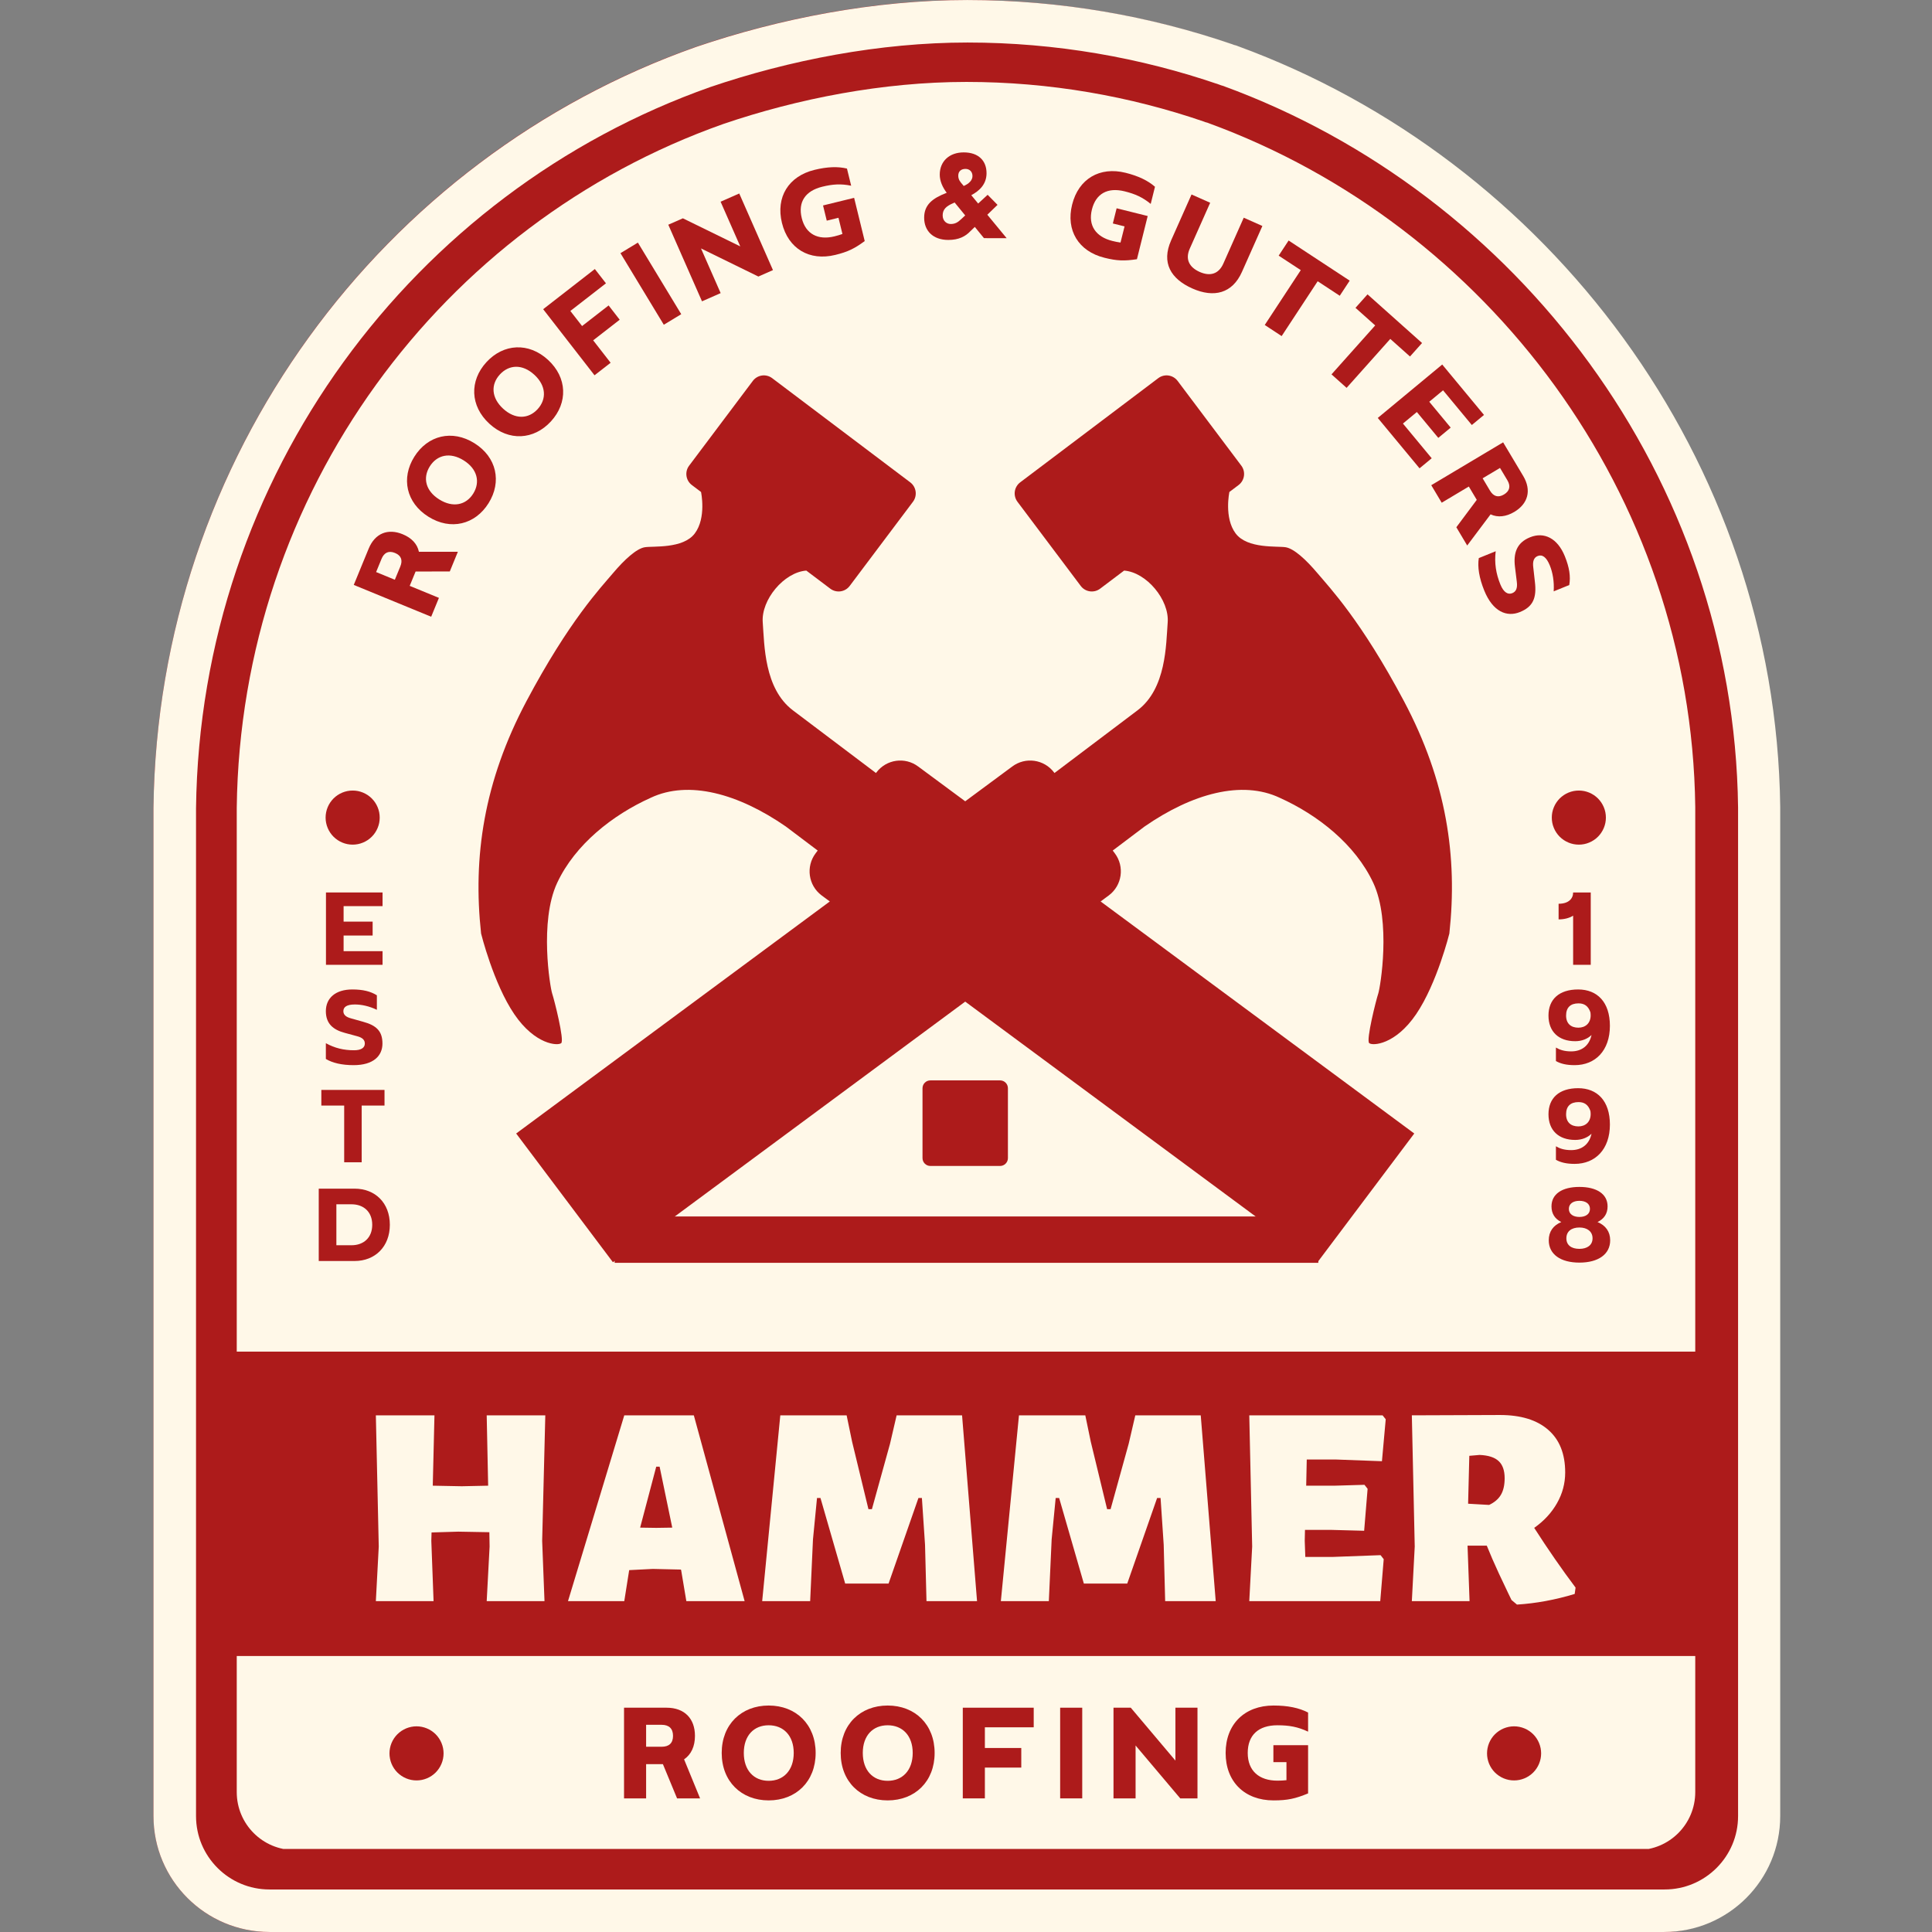
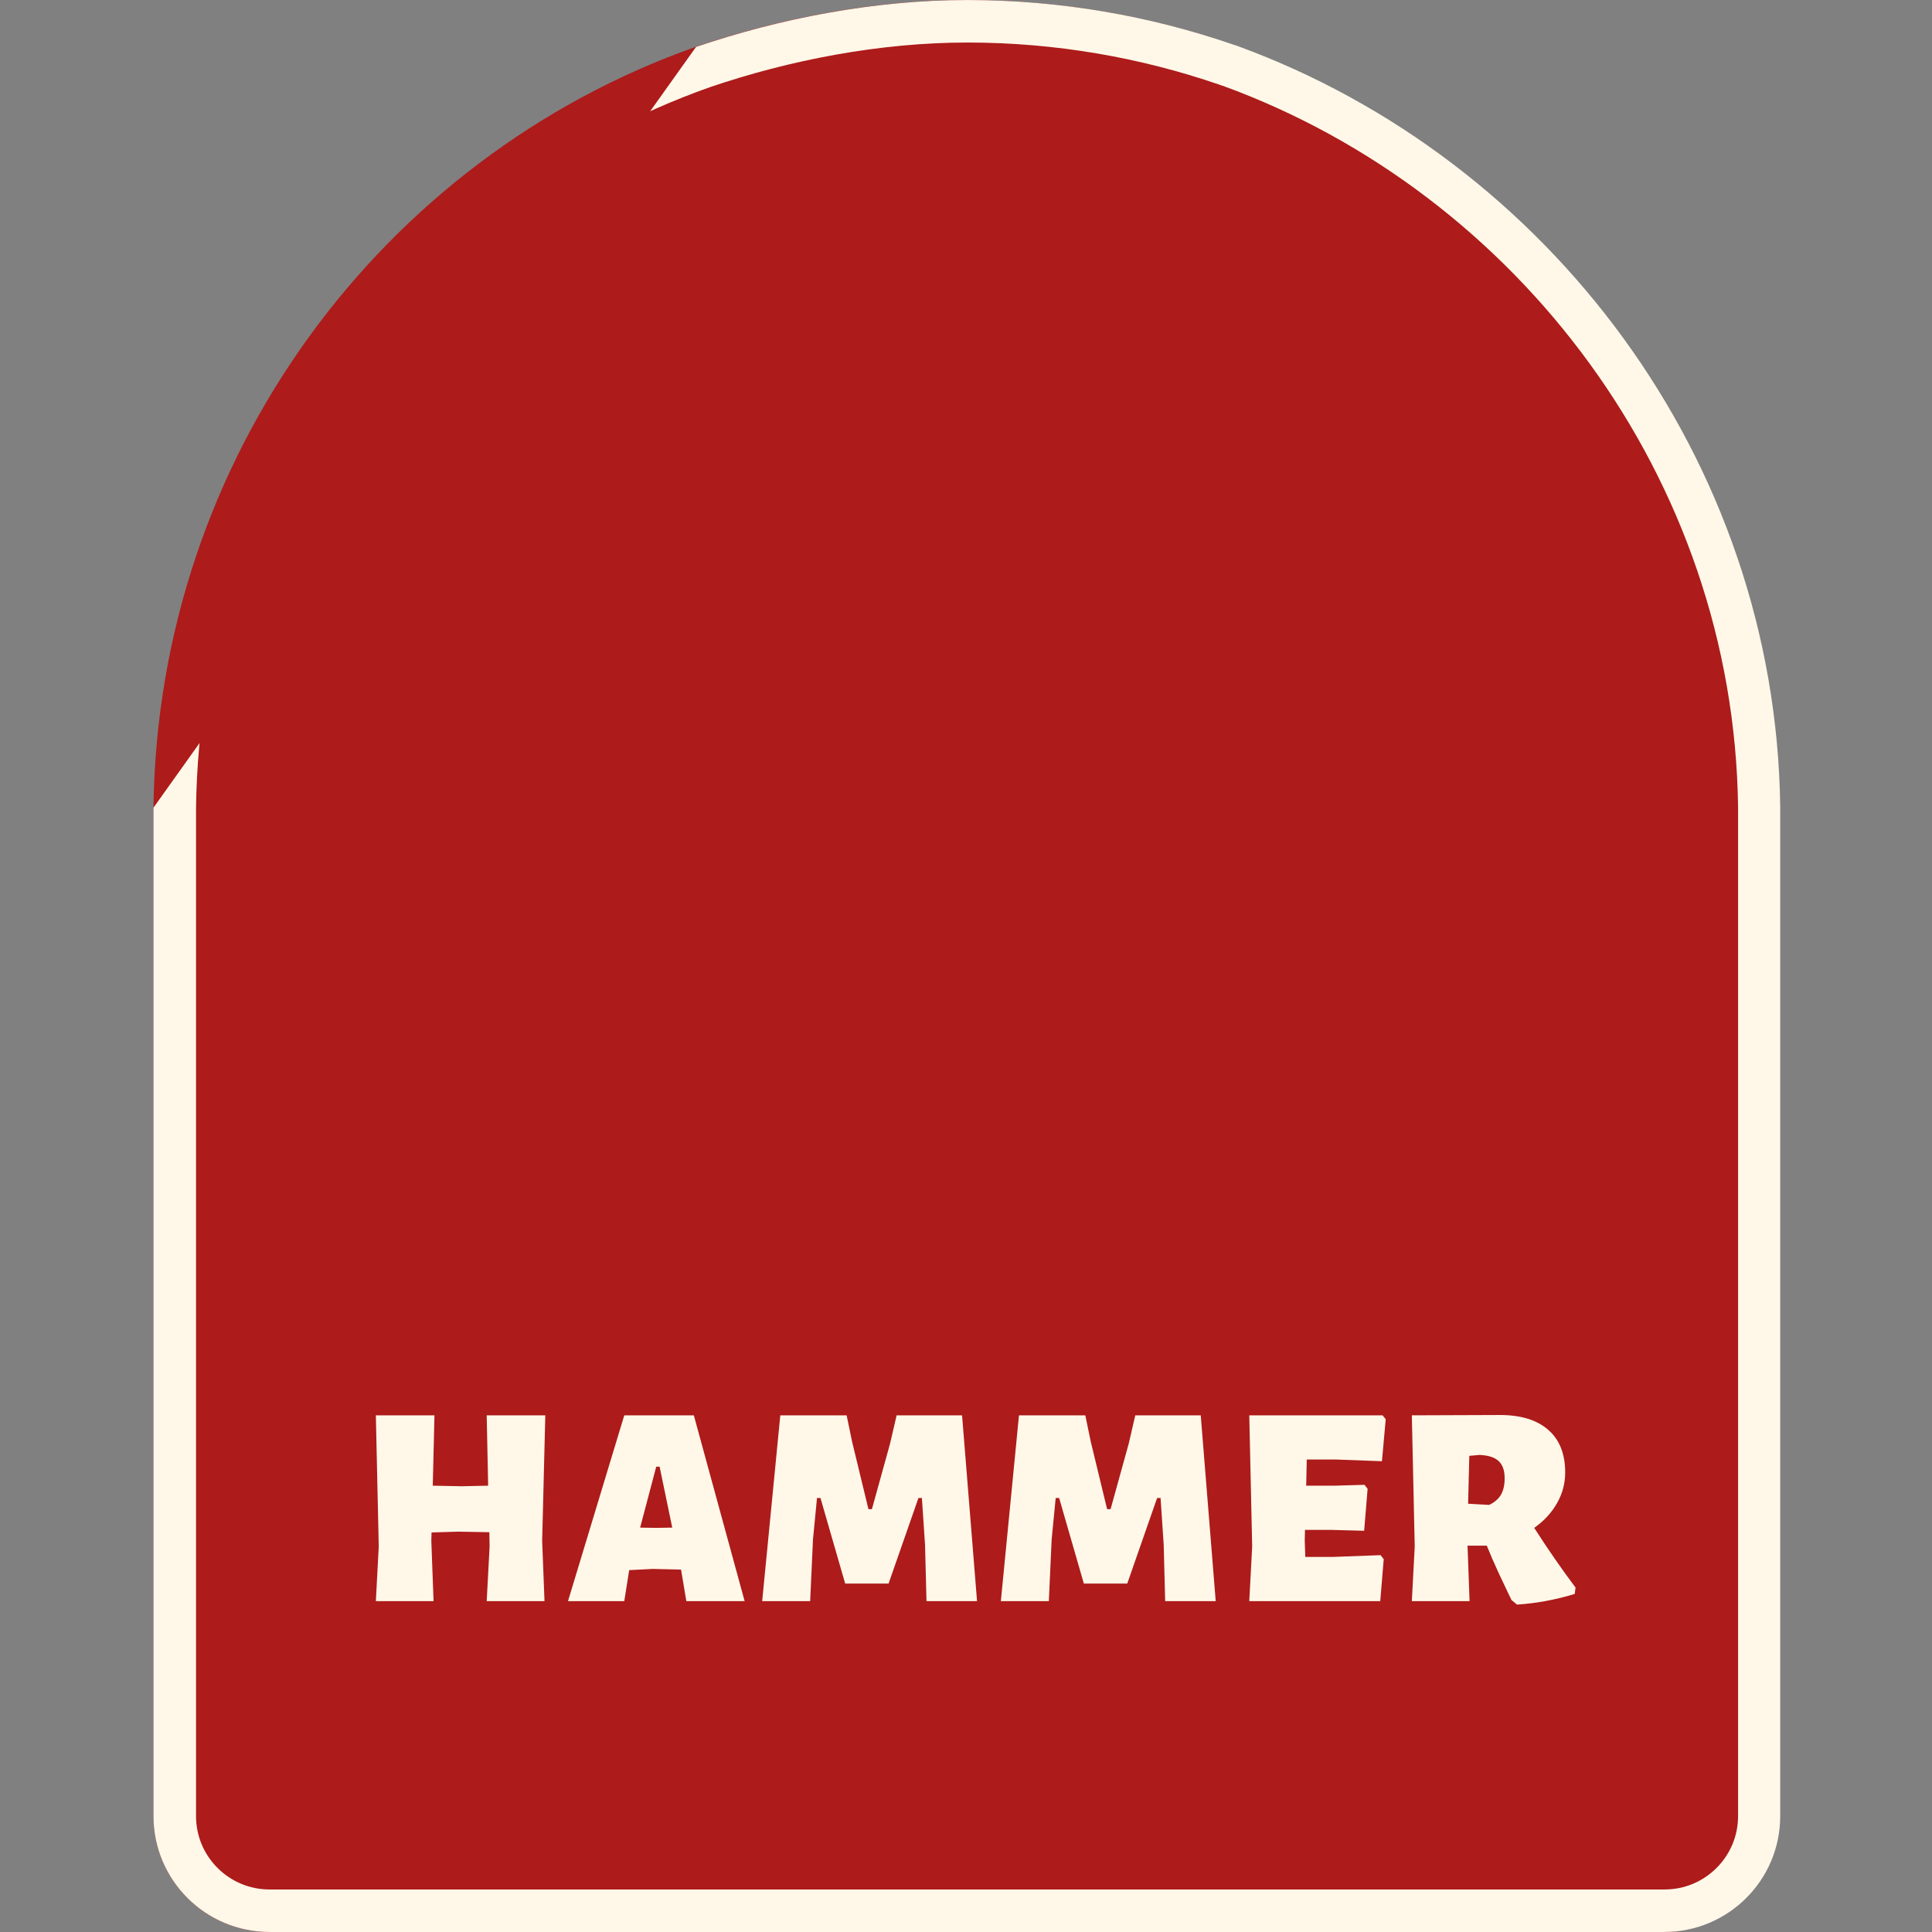
<svg xmlns="http://www.w3.org/2000/svg" width="500" zoomAndPan="magnify" viewBox="0 0 375 375" height="500" preserveAspectRatio="xMidYMid meet" version="1.0">
  <rect x="0" y="0" width="375" height="375" fill="#808080" stroke="none" />
  <defs>
    <g />
    <clipPath id="2c6ecb4e11">
      <path d="M 29.789 0 L 345.211 0 L 345.211 375 L 29.789 375 Z M 29.789 0 " clip-rule="nonzero" />
    </clipPath>
    <clipPath id="26580add68">
      <path d="M 134.988 9.109 C 151.105 3.609 169.543 0 187.586 0 C 205.629 0 222.992 3.094 238.992 8.594 C 239.332 8.766 239.672 8.766 240.012 8.938 C 300.102 30.934 344.359 89.02 345.211 156.605 L 345.211 352.5 C 345.211 364.926 335.137 375 322.711 375 L 52.289 375 C 39.863 375 29.789 364.926 29.789 352.5 L 29.789 156.766 C 30.641 88.676 74.219 30.59 134.988 9.109 " clip-rule="nonzero" />
    </clipPath>
    <clipPath id="694364a67e">
      <path d="M 29.789 0.004 L 345.539 0.004 L 345.539 375 L 29.789 375 Z M 29.789 0.004 " clip-rule="nonzero" />
    </clipPath>
    <clipPath id="257fcf6efd">
-       <path d="M 135.098 9.113 C 151.234 3.613 169.688 0.004 187.75 0.004 C 205.812 0.004 223.195 3.098 239.211 8.598 C 239.551 8.77 239.895 8.77 240.234 8.941 C 300.383 30.938 344.688 89.02 345.539 156.605 L 345.539 352.496 C 345.539 364.922 335.457 374.996 323.016 374.996 L 52.312 374.996 C 39.875 374.996 29.789 364.922 29.789 352.496 L 29.789 156.77 C 30.641 88.676 74.266 30.594 135.098 9.113 " clip-rule="nonzero" />
+       <path d="M 135.098 9.113 C 151.234 3.613 169.688 0.004 187.75 0.004 C 205.812 0.004 223.195 3.098 239.211 8.598 C 239.551 8.77 239.895 8.77 240.234 8.941 C 300.383 30.938 344.688 89.02 345.539 156.605 L 345.539 352.496 C 345.539 364.922 335.457 374.996 323.016 374.996 L 52.312 374.996 C 39.875 374.996 29.789 364.922 29.789 352.496 L 29.789 156.77 " clip-rule="nonzero" />
    </clipPath>
    <clipPath id="14caed5f54">
      <path d="M 45.953 15.902 L 329.047 15.902 L 329.047 359 L 45.953 359 Z M 45.953 15.902 " clip-rule="nonzero" />
    </clipPath>
    <clipPath id="1f213b393d">
      <path d="M 140.367 24.074 C 154.836 19.141 171.383 15.902 187.578 15.902 C 203.77 15.902 219.355 18.676 233.715 23.613 C 234.02 23.766 234.324 23.766 234.633 23.922 C 288.562 43.664 328.285 95.797 329.047 156.605 L 329.047 347.848 C 329.047 354.062 324.012 359.098 317.797 359.098 L 57.203 359.098 C 50.988 359.098 45.953 354.062 45.953 347.848 L 45.953 156.754 C 46.715 95.488 85.828 43.355 140.367 24.074 " clip-rule="nonzero" />
    </clipPath>
    <clipPath id="887b8df869">
      <path d="M 42.25 262.348 L 332.75 262.348 L 332.75 321.43 L 42.25 321.43 Z M 42.25 262.348 " clip-rule="nonzero" />
    </clipPath>
    <clipPath id="5367dccc9e">
      <path d="M 92 72.516 L 282 72.516 L 282 245 L 92 245 Z M 92 72.516 " clip-rule="nonzero" />
    </clipPath>
    <clipPath id="e56c2b3466">
      <path d="M 75.598 335.078 L 86.098 335.078 L 86.098 345.578 L 75.598 345.578 Z M 75.598 335.078 " clip-rule="nonzero" />
    </clipPath>
    <clipPath id="aa7fc823bd">
      <path d="M 288.633 335.078 L 299.133 335.078 L 299.133 345.578 L 288.633 345.578 Z M 288.633 335.078 " clip-rule="nonzero" />
    </clipPath>
    <clipPath id="186b79851b">
      <path d="M 63.199 153.445 L 73.699 153.445 L 73.699 163.945 L 63.199 163.945 Z M 63.199 153.445 " clip-rule="nonzero" />
    </clipPath>
    <clipPath id="a4920048af">
      <path d="M 301.203 153.445 L 311.703 153.445 L 311.703 163.945 L 301.203 163.945 Z M 301.203 153.445 " clip-rule="nonzero" />
    </clipPath>
  </defs>
  <g clip-path="url(#2c6ecb4e11)">
    <g clip-path="url(#26580add68)">
      <path fill="#ad1b1b" d="M 29.789 0 L 345.211 0 L 345.211 376.078 L 29.789 376.078 Z M 29.789 0 " fill-opacity="1" fill-rule="nonzero" />
    </g>
  </g>
  <g clip-path="url(#694364a67e)">
    <g clip-path="url(#257fcf6efd)">
      <path stroke-linecap="butt" transform="matrix(0.751, 0, 0, 0.75, 29.79, 0.005)" fill="none" stroke-linejoin="miter" d="M 140.259 12.144 C 161.751 4.81 186.329 -0.002 210.386 -0.002 C 234.444 -0.002 257.596 4.123 278.927 11.456 C 279.38 11.685 279.837 11.685 280.29 11.915 C 360.402 41.243 419.411 118.685 420.545 208.8 L 420.545 469.988 C 420.545 486.555 407.117 499.988 390.546 499.988 L 29.997 499.988 C 13.432 499.988 -0.002 486.555 -0.002 469.988 L -0.002 209.019 C 1.132 118.227 59.237 40.784 140.259 12.144 " stroke="#fff8e8" stroke-width="22" stroke-opacity="1" stroke-miterlimit="4" />
    </g>
  </g>
  <g clip-path="url(#14caed5f54)">
    <g clip-path="url(#1f213b393d)">
-       <path fill="#fff8e8" d="M 45.953 15.902 L 329.047 15.902 L 329.047 358.883 L 45.953 358.883 Z M 45.953 15.902 " fill-opacity="1" fill-rule="nonzero" />
-     </g>
+       </g>
  </g>
  <g fill="#ad1b1b" fill-opacity="1">
    <g transform="translate(83.098, 121.149)">
      <g>
        <path d="M 0.594 -1.441 L 2.098 -5.102 L -3.574 -7.434 L -2.43 -10.219 L 4.207 -10.23 L 5.773 -14.047 L -1.789 -14.051 C -2.098 -15.566 -3.211 -16.746 -4.938 -17.453 C -7.773 -18.621 -10.301 -17.672 -11.539 -14.656 L -12.93 -11.277 L -13.637 -9.551 L -14.434 -7.617 Z M -6.461 -8.621 L -10.094 -10.113 L -9.035 -12.691 C -8.535 -13.902 -7.641 -14.316 -6.43 -13.82 C -5.219 -13.324 -4.902 -12.41 -5.398 -11.195 Z M -6.461 -8.621 " />
      </g>
    </g>
  </g>
  <g fill="#ad1b1b" fill-opacity="1">
    <g transform="translate(89.52, 105.464)">
      <g>
        <path d="M -6.102 -14.934 C -4.695 -17.176 -2.16 -17.758 0.484 -16.102 C 3.129 -14.445 3.734 -11.898 2.332 -9.652 C 0.926 -7.41 -1.617 -6.867 -4.262 -8.523 C -6.91 -10.18 -7.504 -12.691 -6.102 -14.934 Z M -9.102 -16.812 C -11.703 -12.656 -10.684 -7.875 -6.363 -5.168 C -2.043 -2.461 2.703 -3.633 5.305 -7.789 C 7.91 -11.945 6.891 -16.727 2.57 -19.434 C -1.754 -22.141 -6.496 -20.969 -9.102 -16.812 Z M -9.102 -16.812 " />
      </g>
    </g>
  </g>
  <g fill="#ad1b1b" fill-opacity="1">
    <g transform="translate(100.295, 88.484)">
      <g>
        <path d="M -3.273 -15.797 C -1.48 -17.746 1.117 -17.855 3.418 -15.742 C 5.715 -13.633 5.844 -11.016 4.055 -9.066 C 2.262 -7.117 -0.336 -7.047 -2.637 -9.156 C -4.934 -11.27 -5.062 -13.848 -3.273 -15.797 Z M -5.879 -18.191 C -9.195 -14.578 -9.066 -9.695 -5.312 -6.242 C -1.559 -2.793 3.32 -3.078 6.641 -6.691 C 9.957 -10.301 9.828 -15.188 6.074 -18.637 C 2.32 -22.086 -2.559 -21.801 -5.879 -18.191 Z M -5.879 -18.191 " />
      </g>
    </g>
  </g>
  <g fill="#ad1b1b" fill-opacity="1">
    <g transform="translate(114.166, 73.801)">
      <g>
        <path d="M -8.738 -13.785 L 1.23 -0.957 L 4.355 -3.387 L 0.969 -7.742 L 6.117 -11.742 L 3.965 -14.516 L -1.184 -10.516 L -3.461 -13.441 L 3.449 -18.809 L 1.293 -21.582 Z M -8.738 -13.785 " />
      </g>
    </g>
  </g>
  <g fill="#ad1b1b" fill-opacity="1">
    <g transform="translate(127.509, 63.843)">
      <g>
        <path d="M -7.078 -14.703 L 1.336 -0.809 L 4.719 -2.859 L -3.695 -16.754 Z M -7.078 -14.703 " />
      </g>
    </g>
  </g>
  <g fill="#ad1b1b" fill-opacity="1">
    <g transform="translate(134.828, 59.116)">
      <g>
        <path d="M 1.43 -0.629 L 5.051 -2.223 L 1.234 -10.895 L 12.371 -5.441 L 15.203 -6.688 L 8.66 -21.559 L 5.039 -19.965 L 8.855 -11.293 L -2.281 -16.742 L -5.113 -15.5 Z M 1.43 -0.629 " />
      </g>
    </g>
  </g>
  <g fill="#ad1b1b" fill-opacity="1">
    <g transform="translate(152.735, 51.409)">
      <g>
        <path d="M 5.355 -18.438 C 0.32 -17.207 -2.188 -13.148 -0.961 -8.141 C 0.266 -3.133 4.363 -0.695 9.398 -1.93 C 11.832 -2.523 13.113 -3.152 15.105 -4.617 L 13.051 -13.008 L 7.016 -11.531 L 7.738 -8.578 L 10.012 -9.137 L 10.781 -5.996 C 10.309 -5.824 9.801 -5.672 9.23 -5.531 C 6.039 -4.75 3.645 -5.969 2.883 -9.082 C 2.121 -12.195 3.57 -14.359 6.871 -15.168 C 8.93 -15.672 10.484 -15.766 12.477 -15.363 L 11.66 -18.691 C 9.891 -19.117 7.844 -19.047 5.355 -18.438 Z M 5.355 -18.438 " />
      </g>
    </g>
  </g>
  <g fill="#ad1b1b" fill-opacity="1">
    <g transform="translate(171.282, 47.336)">
      <g />
    </g>
  </g>
  <g fill="#ad1b1b" fill-opacity="1">
    <g transform="translate(178.366, 46.197)">
      <g>
        <path d="M 17.027 0.035 L 13.273 -4.516 L 15.254 -6.434 L 13.336 -8.387 L 11.496 -6.691 L 10.16 -8.312 C 11.723 -9.145 13.117 -10.422 13.121 -12.566 C 13.129 -14.965 11.598 -16.613 8.699 -16.617 C 5.914 -16.625 4.043 -14.898 4.039 -12.309 C 4.035 -11.082 4.562 -9.883 5.395 -8.766 L 5.367 -8.766 C 2.637 -7.715 1.016 -6.461 1.012 -3.953 C 1.008 -1.391 2.73 0.367 5.684 0.375 C 7.746 0.379 9.027 -0.316 9.977 -1.316 L 10.844 -2.152 L 12.621 0.027 Z M 8.688 -10.098 L 8.492 -10.348 C 8.074 -10.824 7.629 -11.297 7.633 -12.105 C 7.633 -12.969 8.219 -13.414 9.027 -13.414 C 9.836 -13.41 10.391 -12.879 10.391 -12.016 C 10.391 -11.18 9.664 -10.512 8.688 -10.098 Z M 6.926 -6.895 L 8.98 -4.383 L 8.172 -3.633 C 7.531 -3.023 7 -2.715 6.164 -2.719 C 5.383 -2.719 4.605 -3.305 4.605 -4.395 C 4.609 -5.562 5.309 -6.203 6.703 -6.785 Z M 6.926 -6.895 " />
      </g>
    </g>
  </g>
  <g fill="#ad1b1b" fill-opacity="1">
    <g transform="translate(197.997, 46.722)">
      <g />
    </g>
  </g>
  <g fill="#ad1b1b" fill-opacity="1">
    <g transform="translate(205.158, 47.364)">
      <g>
        <path d="M 13.324 -13.824 C 8.293 -15.078 4.188 -12.656 2.941 -7.652 C 1.695 -2.652 4.184 1.418 9.215 2.668 C 11.648 3.277 13.074 3.316 15.52 2.949 L 17.609 -5.434 L 11.578 -6.938 L 10.844 -3.988 L 13.117 -3.422 L 12.332 -0.285 C 11.832 -0.355 11.312 -0.453 10.746 -0.598 C 7.555 -1.391 6.004 -3.586 6.781 -6.695 C 7.555 -9.805 9.844 -11.043 13.145 -10.223 C 15.199 -9.711 16.617 -9.07 18.195 -7.785 L 19.023 -11.113 C 17.656 -12.312 15.812 -13.203 13.324 -13.824 Z M 13.324 -13.824 " />
      </g>
    </g>
  </g>
  <g fill="#ad1b1b" fill-opacity="1">
    <g transform="translate(223.25, 51.958)">
      <g>
        <path d="M 4.062 -5.297 C 2.129 -0.945 4.004 2.176 8.18 4.035 C 12.355 5.891 15.945 5.016 17.812 0.816 L 21.777 -8.094 L 18.16 -9.703 L 14.199 -0.793 C 13.281 1.27 11.59 1.707 9.605 0.824 C 7.621 -0.059 6.75 -1.602 7.68 -3.691 L 11.645 -12.602 L 8.027 -14.211 Z M 4.062 -5.297 " />
      </g>
    </g>
  </g>
  <g fill="#ad1b1b" fill-opacity="1">
    <g transform="translate(241.014, 60.141)">
      <g>
        <path d="M 9.105 -13.457 L 7.176 -10.52 L 11.465 -7.707 L 4.473 2.938 L 7.754 5.094 L 14.746 -5.551 L 19.031 -2.734 L 20.961 -5.668 Z M 9.105 -13.457 " />
      </g>
    </g>
  </g>
  <g fill="#ad1b1b" fill-opacity="1">
    <g transform="translate(254.452, 69.103)">
      <g>
        <path d="M 10.984 -11.969 L 8.648 -9.352 L 12.473 -5.938 L 3.992 3.562 L 6.922 6.18 L 15.402 -3.32 L 19.227 0.094 L 21.566 -2.523 Z M 10.984 -11.969 " />
      </g>
    </g>
  </g>
  <g fill="#ad1b1b" fill-opacity="1">
    <g transform="translate(266.43, 79.918)">
      <g>
        <path d="M 13.504 -9.164 L 0.996 1.203 L 9.102 10.984 L 11.461 9.031 L 5.879 2.293 L 8.582 0.055 L 12.742 5.074 L 15.148 3.082 L 10.988 -1.938 L 13.668 -4.16 L 19.25 2.578 L 21.613 0.621 Z M 13.504 -9.164 " />
      </g>
    </g>
  </g>
  <g fill="#ad1b1b" fill-opacity="1">
    <g transform="translate(277.006, 92.838)">
      <g>
        <path d="M 0.801 1.34 L 2.828 4.738 L 8.09 1.598 L 9.633 4.184 L 5.668 9.5 L 7.777 13.043 L 12.316 6.996 C 13.715 7.652 15.324 7.473 16.93 6.516 C 19.562 4.945 20.316 2.352 18.648 -0.449 L 16.777 -3.582 L 15.82 -5.188 L 14.75 -6.98 Z M 10.773 0 L 14.145 -2.012 L 15.574 0.379 C 16.246 1.504 16.039 2.469 14.918 3.141 C 13.793 3.812 12.871 3.52 12.199 2.395 Z M 10.773 0 " />
      </g>
    </g>
  </g>
  <g fill="#ad1b1b" fill-opacity="1">
    <g transform="translate(285.608, 107.554)">
      <g>
        <path d="M 18.984 6 C 19.273 4.348 19.012 2.59 18.117 0.395 C 16.703 -3.09 14.102 -4.379 11.367 -3.266 C 8.758 -2.207 8.113 -0.168 8.453 2.52 L 8.805 5.383 C 8.969 6.672 8.621 7.293 7.922 7.578 C 7.098 7.914 6.246 7.449 5.617 5.898 C 4.754 3.781 4.43 1.719 4.707 -0.559 L 1.426 0.773 C 1.156 2.477 1.48 4.602 2.488 7.082 C 4.156 11.184 6.859 12.281 9.414 11.242 C 11.941 10.215 12.699 8.523 12.309 5.344 L 12 2.582 C 11.844 1.383 12.121 0.668 12.844 0.375 C 13.723 0.016 14.531 0.527 15.215 2.207 C 15.762 3.551 16.086 5.312 15.961 7.227 Z M 18.984 6 " />
      </g>
    </g>
  </g>
  <g clip-path="url(#887b8df869)">
    <path fill="#ad1b1b" d="M 42.25 262.348 L 332.152 262.348 L 332.152 321.551 L 42.25 321.551 Z M 42.25 262.348 " fill-opacity="1" fill-rule="nonzero" />
  </g>
  <g fill="#fff8e8" fill-opacity="1">
    <g transform="translate(69.109, 310.777)">
      <g>
        <path d="M 36.125 -11.703 L 36.578 0 L 25.359 0 L 25.922 -10.594 L 25.875 -13.375 L 19.844 -13.484 L 14.656 -13.328 L 14.609 -11.703 L 15.047 0 L 3.844 0 L 4.406 -10.594 L 3.844 -36.062 L 15.219 -36.062 L 14.891 -22.406 L 20.516 -22.297 L 25.641 -22.406 L 25.359 -36.062 L 36.734 -36.062 Z M 36.125 -11.703 " />
      </g>
    </g>
  </g>
  <g fill="#fff8e8" fill-opacity="1">
    <g transform="translate(110.14, 310.777)">
      <g>
        <path d="M 34.391 0 L 23.078 0 L 22.078 -5.969 L 22.016 -6.125 L 16.562 -6.25 L 11.984 -6.016 L 11.031 0 L 0.109 0 L 11.031 -36.062 L 24.531 -36.062 Z M 20.344 -14.266 L 17.891 -26.094 L 17.234 -26.094 L 14.109 -14.266 L 17.234 -14.219 Z M 20.344 -14.266 " />
      </g>
    </g>
  </g>
  <g fill="#fff8e8" fill-opacity="1">
    <g transform="translate(146.487, 310.777)">
      <g>
        <path d="M 43.156 0 L 33.344 0 L 33.062 -10.922 L 32.453 -20.016 L 31.781 -20.016 L 25.984 -3.406 L 17.562 -3.406 L 12.766 -20.016 L 12.094 -20.016 L 11.312 -11.984 L 10.766 0 L 1.453 0 L 4.969 -36.062 L 17.844 -36.062 L 18.906 -30.938 L 22.078 -17.844 L 22.75 -17.844 L 26.266 -30.547 L 27.547 -36.062 L 40.25 -36.062 Z M 43.156 0 " />
      </g>
    </g>
  </g>
  <g fill="#fff8e8" fill-opacity="1">
    <g transform="translate(192.813, 310.777)">
      <g>
        <path d="M 43.156 0 L 33.344 0 L 33.062 -10.922 L 32.453 -20.016 L 31.781 -20.016 L 25.984 -3.406 L 17.562 -3.406 L 12.766 -20.016 L 12.094 -20.016 L 11.312 -11.984 L 10.766 0 L 1.453 0 L 4.969 -36.062 L 17.844 -36.062 L 18.906 -30.938 L 22.078 -17.844 L 22.75 -17.844 L 26.266 -30.547 L 27.547 -36.062 L 40.25 -36.062 Z M 43.156 0 " />
      </g>
    </g>
  </g>
  <g fill="#fff8e8" fill-opacity="1">
    <g transform="translate(239.14, 310.777)">
      <g>
        <path d="M 28.828 -8.922 L 29.438 -8.141 L 28.766 0 L 3.344 0 L 3.906 -10.594 L 3.344 -36.062 L 29.219 -36.062 L 29.828 -35.297 L 29.094 -27.156 L 20.234 -27.484 L 14.5 -27.484 L 14.391 -22.406 L 19.906 -22.406 L 25.703 -22.578 L 26.312 -21.797 L 25.641 -13.656 L 19.172 -13.828 L 14.156 -13.828 L 14.109 -11.703 L 14.219 -8.578 L 19.562 -8.578 Z M 28.828 -8.922 " />
      </g>
    </g>
  </g>
  <g fill="#fff8e8" fill-opacity="1">
    <g transform="translate(270.693, 310.777)">
      <g>
        <path d="M 27.094 -14.219 C 29.77 -10.051 32.445 -6.188 35.125 -2.625 L 34.953 -1.391 C 31.16 -0.242 27.426 0.441 23.75 0.672 L 22.688 -0.219 L 22.016 -1.609 C 21.723 -2.211 21.129 -3.469 20.234 -5.375 C 19.348 -7.289 18.566 -9.086 17.891 -10.766 L 14.156 -10.766 L 14.547 0 L 3.344 0 L 3.906 -10.594 L 3.344 -36.062 L 20.453 -36.125 C 24.504 -36.125 27.625 -35.164 29.812 -33.25 C 32.008 -31.344 33.109 -28.582 33.109 -24.969 C 33.109 -22.852 32.578 -20.863 31.516 -19 C 30.461 -17.145 28.988 -15.551 27.094 -14.219 Z M 21.359 -23.859 C 21.359 -25.348 20.973 -26.453 20.203 -27.172 C 19.441 -27.898 18.207 -28.301 16.5 -28.375 L 14.5 -28.203 L 14.266 -18.906 L 18.344 -18.672 C 19.383 -19.16 20.145 -19.812 20.625 -20.625 C 21.113 -21.445 21.359 -22.523 21.359 -23.859 Z M 21.359 -23.859 " />
      </g>
    </g>
  </g>
  <g fill="#ad1b1b" fill-opacity="1">
    <g transform="translate(119.434, 349.065)">
      <g>
        <path d="M 1.691 0 L 5.977 0 L 5.977 -6.641 L 9.238 -6.641 L 11.984 0 L 16.453 0 L 13.344 -7.578 C 14.734 -8.516 15.457 -10.113 15.457 -12.137 C 15.457 -15.457 13.465 -17.602 9.934 -17.602 L 1.691 -17.602 Z M 5.977 -10.023 L 5.977 -14.281 L 8.996 -14.281 C 10.414 -14.281 11.199 -13.555 11.199 -12.137 C 11.199 -10.719 10.414 -10.023 8.996 -10.023 Z M 5.977 -10.023 " />
      </g>
    </g>
  </g>
  <g fill="#ad1b1b" fill-opacity="1">
    <g transform="translate(138.997, 349.065)">
      <g>
        <path d="M 10.203 -14.191 C 13.074 -14.191 15.066 -12.195 15.066 -8.816 C 15.066 -5.434 13.074 -3.41 10.203 -3.41 C 7.336 -3.41 5.375 -5.434 5.375 -8.816 C 5.375 -12.195 7.336 -14.191 10.203 -14.191 Z M 10.203 -18.023 C 4.891 -18.023 1.086 -14.34 1.086 -8.816 C 1.086 -3.289 4.891 0.391 10.203 0.391 C 15.52 0.391 19.32 -3.289 19.32 -8.816 C 19.32 -14.34 15.52 -18.023 10.203 -18.023 Z M 10.203 -18.023 " />
      </g>
    </g>
  </g>
  <g fill="#ad1b1b" fill-opacity="1">
    <g transform="translate(162.091, 349.065)">
      <g>
        <path d="M 10.203 -14.191 C 13.074 -14.191 15.066 -12.195 15.066 -8.816 C 15.066 -5.434 13.074 -3.41 10.203 -3.41 C 7.336 -3.41 5.375 -5.434 5.375 -8.816 C 5.375 -12.195 7.336 -14.191 10.203 -14.191 Z M 10.203 -18.023 C 4.891 -18.023 1.086 -14.34 1.086 -8.816 C 1.086 -3.289 4.891 0.391 10.203 0.391 C 15.52 0.391 19.32 -3.289 19.32 -8.816 C 19.32 -14.34 15.52 -18.023 10.203 -18.023 Z M 10.203 -18.023 " />
      </g>
    </g>
  </g>
  <g fill="#ad1b1b" fill-opacity="1">
    <g transform="translate(185.186, 349.065)">
      <g>
        <path d="M 1.691 -17.602 L 1.691 0 L 5.977 0 L 5.977 -5.977 L 13.043 -5.977 L 13.043 -9.781 L 5.977 -9.781 L 5.977 -13.797 L 15.457 -13.797 L 15.457 -17.602 Z M 1.691 -17.602 " />
      </g>
    </g>
  </g>
  <g fill="#ad1b1b" fill-opacity="1">
    <g transform="translate(204.084, 349.065)">
      <g>
        <path d="M 1.691 -17.602 L 1.691 0 L 5.977 0 L 5.977 -17.602 Z M 1.691 -17.602 " />
      </g>
    </g>
  </g>
  <g fill="#ad1b1b" fill-opacity="1">
    <g transform="translate(214.439, 349.065)">
      <g>
-         <path d="M 1.691 0 L 5.977 0 L 5.977 -10.266 L 14.645 0 L 17.992 0 L 17.992 -17.602 L 13.707 -17.602 L 13.707 -7.336 L 5.043 -17.602 L 1.691 -17.602 Z M 1.691 0 " />
-       </g>
+         </g>
    </g>
  </g>
  <g fill="#ad1b1b" fill-opacity="1">
    <g transform="translate(236.809, 349.065)">
      <g>
        <path d="M 10.387 -18.023 C 4.77 -18.023 1.086 -14.402 1.086 -8.816 C 1.086 -3.23 4.77 0.391 10.387 0.391 C 13.102 0.391 14.613 0.059 17.09 -0.965 L 17.09 -10.324 L 10.355 -10.324 L 10.355 -7.035 L 12.891 -7.035 L 12.891 -3.531 C 12.348 -3.473 11.773 -3.441 11.141 -3.441 C 7.578 -3.441 5.375 -5.344 5.375 -8.816 C 5.375 -12.289 7.457 -14.191 11.141 -14.191 C 13.434 -14.191 15.094 -13.887 17.09 -12.953 L 17.09 -16.664 C 15.336 -17.57 13.164 -18.023 10.387 -18.023 Z M 10.387 -18.023 " />
      </g>
    </g>
  </g>
  <g fill="#ad1b1b" fill-opacity="1">
    <g transform="translate(61.922, 187.27)">
      <g>
        <path d="M 1.348 -14.043 L 1.348 0 L 12.332 0 L 12.332 -2.648 L 4.77 -2.648 L 4.77 -5.684 L 10.406 -5.684 L 10.406 -8.383 L 4.77 -8.383 L 4.77 -11.391 L 12.332 -11.391 L 12.332 -14.043 Z M 1.348 -14.043 " />
      </g>
    </g>
  </g>
  <g fill="#ad1b1b" fill-opacity="1">
    <g transform="translate(62.167, 206.433)">
      <g>
        <path d="M 10.984 -13.246 C 9.754 -14.016 8.262 -14.379 6.215 -14.379 C 2.961 -14.379 1.082 -12.715 1.082 -10.164 C 1.082 -7.73 2.504 -6.551 4.77 -5.949 L 7.176 -5.297 C 8.262 -5.008 8.645 -4.527 8.645 -3.879 C 8.645 -3.105 7.996 -2.578 6.551 -2.578 C 4.574 -2.578 2.816 -2.988 1.082 -3.949 L 1.082 -0.891 C 2.359 -0.121 4.168 0.312 6.48 0.312 C 10.309 0.312 12.066 -1.492 12.066 -3.879 C 12.066 -6.238 10.957 -7.395 8.285 -8.117 L 5.973 -8.766 C 4.961 -9.031 4.48 -9.488 4.48 -10.164 C 4.48 -10.984 5.152 -11.465 6.719 -11.465 C 7.973 -11.465 9.488 -11.152 10.984 -10.43 Z M 10.984 -13.246 " />
      </g>
    </g>
  </g>
  <g fill="#ad1b1b" fill-opacity="1">
    <g transform="translate(62.181, 225.596)">
      <g>
        <path d="M 0.191 -14.043 L 0.191 -11.008 L 4.625 -11.008 L 4.625 0 L 8.02 0 L 8.02 -11.008 L 12.453 -11.008 L 12.453 -14.043 Z M 0.191 -14.043 " />
      </g>
    </g>
  </g>
  <g fill="#ad1b1b" fill-opacity="1">
    <g transform="translate(60.52, 244.76)">
      <g>
        <path d="M 1.348 0 L 8.309 0 C 12.285 0 15.148 -2.793 15.148 -7.031 C 15.148 -11.297 12.285 -14.043 8.309 -14.043 L 1.348 -14.043 Z M 4.77 -3.059 L 4.77 -11.008 L 7.707 -11.008 C 10.066 -11.008 11.73 -9.539 11.73 -7.031 C 11.73 -4.527 10.066 -3.059 7.707 -3.059 Z M 4.77 -3.059 " />
      </g>
    </g>
  </g>
  <g fill="#ad1b1b" fill-opacity="1">
    <g transform="translate(302.332, 187.27)">
      <g>
        <path d="M 6.43 -14.043 L 3.012 -14.043 C 3.012 -12.836 2.121 -11.852 0.191 -11.852 L 0.191 -8.816 C 1.254 -8.816 2.238 -9.055 3.012 -9.539 L 3.012 0 L 6.43 0 Z M 6.43 -14.043 " />
      </g>
    </g>
  </g>
  <g fill="#ad1b1b" fill-opacity="1">
    <g transform="translate(299.692, 206.433)">
      <g>
        <path d="M 6.625 -14.379 C 2.914 -14.379 0.867 -12.453 0.867 -9.32 C 0.867 -6.191 2.844 -4.336 6.047 -4.336 C 7.32 -4.336 8.43 -4.77 9.223 -5.539 C 8.766 -3.445 7.297 -2.359 5.273 -2.359 C 3.926 -2.359 3.035 -2.672 2.312 -3.105 L 2.312 -0.48 C 3.25 0.047 4.383 0.312 5.949 0.312 C 9.945 0.312 12.789 -2.504 12.789 -7.32 C 12.789 -11.922 10.332 -14.379 6.625 -14.379 Z M 9.008 -9.945 C 9.031 -9.754 9.055 -9.562 9.055 -9.367 C 9.055 -7.805 8.02 -6.961 6.672 -6.961 C 5.227 -6.961 4.285 -7.754 4.285 -9.32 C 4.285 -10.887 5.152 -11.68 6.695 -11.68 C 7.805 -11.68 8.574 -11.199 9.008 -9.945 Z M 9.008 -9.945 " />
      </g>
    </g>
  </g>
  <g fill="#ad1b1b" fill-opacity="1">
    <g transform="translate(299.692, 225.596)">
      <g>
        <path d="M 6.625 -14.379 C 2.914 -14.379 0.867 -12.453 0.867 -9.32 C 0.867 -6.191 2.844 -4.336 6.047 -4.336 C 7.32 -4.336 8.43 -4.77 9.223 -5.539 C 8.766 -3.445 7.297 -2.359 5.273 -2.359 C 3.926 -2.359 3.035 -2.672 2.312 -3.105 L 2.312 -0.48 C 3.25 0.047 4.383 0.312 5.949 0.312 C 9.945 0.312 12.789 -2.504 12.789 -7.32 C 12.789 -11.922 10.332 -14.379 6.625 -14.379 Z M 9.008 -9.945 C 9.031 -9.754 9.055 -9.562 9.055 -9.367 C 9.055 -7.805 8.02 -6.961 6.672 -6.961 C 5.227 -6.961 4.285 -7.754 4.285 -9.32 C 4.285 -10.887 5.152 -11.68 6.695 -11.68 C 7.805 -11.68 8.574 -11.199 9.008 -9.945 Z M 9.008 -9.945 " />
      </g>
    </g>
  </g>
  <g fill="#ad1b1b" fill-opacity="1">
    <g transform="translate(299.746, 244.76)">
      <g>
        <path d="M 6.816 -11.68 C 8.02 -11.68 8.863 -11.129 8.863 -10.117 C 8.863 -9.105 8.02 -8.551 6.816 -8.551 C 5.613 -8.551 4.77 -9.105 4.77 -10.117 C 4.77 -11.129 5.613 -11.68 6.816 -11.68 Z M 6.816 -14.379 C 3.492 -14.379 1.398 -13.031 1.398 -10.598 C 1.398 -9.176 2.07 -8.164 3.301 -7.562 C 1.734 -6.914 0.867 -5.707 0.867 -4.023 C 0.867 -1.301 3.156 0.312 6.816 0.312 C 10.477 0.312 12.789 -1.301 12.789 -4.023 C 12.789 -5.707 11.898 -6.914 10.332 -7.562 C 11.586 -8.164 12.285 -9.176 12.285 -10.598 C 12.285 -13.031 10.141 -14.379 6.816 -14.379 Z M 6.816 -6.504 C 8.332 -6.504 9.367 -5.73 9.367 -4.406 C 9.367 -3.082 8.332 -2.359 6.816 -2.359 C 5.25 -2.359 4.285 -3.082 4.285 -4.406 C 4.285 -5.73 5.25 -6.504 6.816 -6.504 Z M 6.816 -6.504 " />
      </g>
    </g>
  </g>
  <g clip-path="url(#5367dccc9e)">
    <path fill="#ad1b1b" d="M 272.5 136.078 C 264.215 120.477 258.055 114.031 255.77 111.316 C 253.484 108.602 251.164 106.496 249.562 106.223 C 247.965 105.949 242.121 106.578 239.836 103.539 C 237.551 100.496 238.625 95.492 238.625 95.492 L 240.406 94.148 C 241.59 93.254 241.828 91.566 240.938 90.383 L 228.574 73.934 C 227.68 72.746 225.996 72.508 224.812 73.406 L 198.02 93.621 C 196.832 94.52 196.598 96.203 197.488 97.391 L 209.773 113.734 C 210.664 114.918 212.348 115.156 213.535 114.262 L 218.191 110.75 C 222.543 111.082 226.98 116.441 226.648 120.801 C 226.32 125.16 226.387 133.652 220.789 137.879 C 215.191 142.105 204.672 150.043 204.672 150.043 L 204.598 149.941 C 202.664 147.371 199.023 146.859 196.457 148.793 L 187.348 155.531 L 178.238 148.793 C 175.676 146.859 172.031 147.371 170.102 149.941 L 170.027 150.043 C 170.027 150.043 159.508 142.105 153.906 137.879 C 148.309 133.652 148.379 125.16 148.047 120.801 C 147.715 116.441 152.152 111.082 156.504 110.75 L 161.16 114.262 C 162.348 115.156 164.031 114.918 164.922 113.734 L 177.207 97.391 C 178.098 96.203 177.863 94.52 176.676 93.621 L 149.883 73.406 C 148.699 72.508 147.016 72.746 146.121 73.934 L 133.762 90.383 C 132.867 91.566 133.105 93.254 134.289 94.148 L 136.07 95.492 C 136.07 95.492 137.148 100.496 134.859 103.539 C 132.574 106.578 126.73 105.949 125.133 106.223 C 123.535 106.496 121.211 108.602 118.926 111.316 C 116.641 114.031 110.48 120.477 102.195 136.078 C 93.91 151.688 91.758 166.332 93.379 181.195 C 93.379 181.195 95.77 190.887 99.82 196.848 C 103.867 202.809 108.297 203.027 108.934 202.469 C 109.574 201.91 107.582 194.051 107.176 192.844 C 106.773 191.633 104.652 178.855 108.137 171.379 C 111.625 163.902 118.914 158.176 126.305 154.848 C 133.676 151.371 143.312 154.043 152.539 160.43 L 158.715 165.09 L 158.309 165.629 C 156.379 168.195 156.891 171.848 159.453 173.781 L 161.066 174.973 L 100.188 220.012 L 118.969 245 L 187.348 194.414 L 255.727 245 L 274.508 220.012 L 213.629 174.973 L 215.242 173.781 C 217.805 171.848 218.316 168.195 216.387 165.629 L 215.98 165.09 L 222.156 160.43 C 231.383 154.043 241.02 151.371 248.391 154.848 C 255.785 158.176 263.07 163.902 266.559 171.379 C 270.047 178.855 267.922 191.633 267.52 192.844 C 267.113 194.051 265.121 201.91 265.762 202.469 C 266.402 203.027 270.828 202.809 274.875 196.848 C 278.926 190.887 281.32 181.195 281.32 181.195 C 282.941 166.332 280.789 151.688 272.5 136.078 " fill-opacity="1" fill-rule="nonzero" />
  </g>
  <path fill="#ad1b1b" d="M 194.117 226.312 L 180.582 226.312 C 179.742 226.312 179.059 225.629 179.059 224.785 L 179.059 211.227 C 179.059 210.383 179.742 209.703 180.582 209.703 L 194.117 209.703 C 194.953 209.703 195.637 210.383 195.637 211.227 L 195.637 224.785 C 195.637 225.629 194.953 226.312 194.117 226.312 " fill-opacity="1" fill-rule="nonzero" />
  <path stroke-linecap="butt" transform="matrix(0.751, 0, 0, 0.75, 119.299, 236.115)" fill="none" stroke-linejoin="miter" d="M 0.002 5.998 L 181.867 5.998 " stroke="#ad1b1b" stroke-width="12" stroke-opacity="1" stroke-miterlimit="4" />
  <g clip-path="url(#e56c2b3466)">
-     <path fill="#ad1b1b" d="M 86.098 340.328 C 86.098 340.676 86.062 341.016 85.996 341.355 C 85.93 341.691 85.828 342.02 85.695 342.34 C 85.566 342.656 85.402 342.961 85.211 343.246 C 85.02 343.535 84.801 343.797 84.559 344.043 C 84.316 344.285 84.051 344.504 83.762 344.695 C 83.477 344.887 83.176 345.047 82.855 345.18 C 82.539 345.312 82.207 345.41 81.871 345.48 C 81.531 345.547 81.191 345.578 80.848 345.578 C 80.5 345.578 80.16 345.547 79.824 345.48 C 79.484 345.41 79.156 345.312 78.836 345.18 C 78.52 345.047 78.215 344.887 77.93 344.695 C 77.645 344.504 77.379 344.285 77.133 344.043 C 76.891 343.797 76.672 343.535 76.48 343.246 C 76.289 342.961 76.129 342.656 75.996 342.34 C 75.863 342.02 75.766 341.691 75.699 341.355 C 75.629 341.016 75.598 340.676 75.598 340.328 C 75.598 339.984 75.629 339.645 75.699 339.305 C 75.766 338.969 75.863 338.641 75.996 338.32 C 76.129 338.004 76.289 337.699 76.48 337.414 C 76.672 337.125 76.891 336.863 77.133 336.617 C 77.379 336.375 77.645 336.156 77.93 335.965 C 78.215 335.773 78.52 335.613 78.836 335.48 C 79.156 335.348 79.484 335.25 79.824 335.18 C 80.16 335.113 80.5 335.078 80.848 335.078 C 81.191 335.078 81.531 335.113 81.871 335.18 C 82.207 335.25 82.539 335.348 82.855 335.48 C 83.176 335.613 83.477 335.773 83.762 335.965 C 84.051 336.156 84.316 336.375 84.559 336.617 C 84.801 336.863 85.02 337.125 85.211 337.414 C 85.402 337.699 85.566 338.004 85.695 338.32 C 85.828 338.641 85.93 338.969 85.996 339.305 C 86.062 339.645 86.098 339.984 86.098 340.328 Z M 86.098 340.328 " fill-opacity="1" fill-rule="nonzero" />
-   </g>
+     </g>
  <g clip-path="url(#aa7fc823bd)">
    <path fill="#ad1b1b" d="M 299.133 340.328 C 299.133 340.676 299.098 341.016 299.031 341.355 C 298.965 341.691 298.863 342.02 298.73 342.34 C 298.602 342.656 298.438 342.961 298.246 343.246 C 298.055 343.535 297.84 343.797 297.594 344.043 C 297.352 344.285 297.086 344.504 296.797 344.695 C 296.512 344.887 296.211 345.047 295.891 345.18 C 295.574 345.312 295.246 345.41 294.906 345.48 C 294.566 345.547 294.227 345.578 293.883 345.578 C 293.539 345.578 293.195 345.547 292.859 345.48 C 292.52 345.41 292.191 345.312 291.871 345.18 C 291.555 345.047 291.25 344.887 290.965 344.695 C 290.68 344.504 290.414 344.285 290.168 344.043 C 289.926 343.797 289.707 343.535 289.516 343.246 C 289.324 342.961 289.164 342.656 289.031 342.34 C 288.898 342.02 288.801 341.691 288.734 341.355 C 288.664 341.016 288.633 340.676 288.633 340.328 C 288.633 339.984 288.664 339.645 288.734 339.305 C 288.801 338.969 288.898 338.641 289.031 338.32 C 289.164 338.004 289.324 337.699 289.516 337.414 C 289.707 337.125 289.926 336.863 290.168 336.617 C 290.414 336.375 290.68 336.156 290.965 335.965 C 291.25 335.773 291.555 335.613 291.871 335.48 C 292.191 335.348 292.52 335.25 292.859 335.18 C 293.195 335.113 293.539 335.078 293.883 335.078 C 294.227 335.078 294.566 335.113 294.906 335.18 C 295.246 335.25 295.574 335.348 295.891 335.48 C 296.211 335.613 296.512 335.773 296.797 335.965 C 297.086 336.156 297.352 336.375 297.594 336.617 C 297.84 336.863 298.055 337.125 298.246 337.414 C 298.438 337.699 298.602 338.004 298.73 338.32 C 298.863 338.641 298.965 338.969 299.031 339.305 C 299.098 339.645 299.133 339.984 299.133 340.328 Z M 299.133 340.328 " fill-opacity="1" fill-rule="nonzero" />
  </g>
  <g clip-path="url(#186b79851b)">
    <path fill="#ad1b1b" d="M 73.699 158.695 C 73.699 159.039 73.668 159.379 73.602 159.719 C 73.531 160.055 73.434 160.383 73.301 160.703 C 73.168 161.02 73.008 161.324 72.816 161.609 C 72.625 161.898 72.406 162.164 72.164 162.406 C 71.918 162.648 71.652 162.867 71.367 163.059 C 71.082 163.25 70.777 163.41 70.461 163.543 C 70.141 163.676 69.812 163.777 69.477 163.844 C 69.137 163.91 68.797 163.945 68.449 163.945 C 68.105 163.945 67.766 163.91 67.426 163.844 C 67.09 163.777 66.762 163.676 66.441 163.543 C 66.125 163.41 65.82 163.25 65.535 163.059 C 65.246 162.867 64.98 162.648 64.738 162.406 C 64.496 162.164 64.277 161.898 64.086 161.609 C 63.895 161.324 63.73 161.02 63.602 160.703 C 63.469 160.383 63.367 160.055 63.301 159.719 C 63.234 159.379 63.199 159.039 63.199 158.695 C 63.199 158.348 63.234 158.008 63.301 157.668 C 63.367 157.332 63.469 157.004 63.602 156.684 C 63.73 156.367 63.895 156.062 64.086 155.777 C 64.277 155.492 64.496 155.227 64.738 154.98 C 64.98 154.738 65.246 154.52 65.535 154.328 C 65.82 154.137 66.125 153.977 66.441 153.844 C 66.762 153.711 67.09 153.613 67.426 153.543 C 67.766 153.477 68.105 153.445 68.449 153.445 C 68.797 153.445 69.137 153.477 69.477 153.543 C 69.812 153.613 70.141 153.711 70.461 153.844 C 70.777 153.977 71.082 154.137 71.367 154.328 C 71.652 154.52 71.918 154.738 72.164 154.98 C 72.406 155.227 72.625 155.492 72.816 155.777 C 73.008 156.062 73.168 156.367 73.301 156.684 C 73.434 157.004 73.531 157.332 73.602 157.668 C 73.668 158.008 73.699 158.348 73.699 158.695 Z M 73.699 158.695 " fill-opacity="1" fill-rule="nonzero" />
  </g>
  <g clip-path="url(#a4920048af)">
    <path fill="#ad1b1b" d="M 311.703 158.695 C 311.703 159.039 311.668 159.379 311.602 159.719 C 311.535 160.055 311.434 160.383 311.301 160.703 C 311.168 161.02 311.008 161.324 310.816 161.609 C 310.625 161.898 310.406 162.164 310.164 162.406 C 309.922 162.648 309.656 162.867 309.367 163.059 C 309.082 163.25 308.777 163.41 308.461 163.543 C 308.141 163.676 307.812 163.777 307.477 163.844 C 307.137 163.91 306.797 163.945 306.453 163.945 C 306.105 163.945 305.766 163.91 305.426 163.844 C 305.09 163.777 304.762 163.676 304.441 163.543 C 304.125 163.41 303.82 163.25 303.535 163.059 C 303.25 162.867 302.984 162.648 302.738 162.406 C 302.496 162.164 302.277 161.898 302.086 161.609 C 301.895 161.324 301.734 161.02 301.602 160.703 C 301.469 160.383 301.371 160.055 301.301 159.719 C 301.234 159.379 301.203 159.039 301.203 158.695 C 301.203 158.348 301.234 158.008 301.301 157.668 C 301.371 157.332 301.469 157.004 301.602 156.684 C 301.734 156.367 301.895 156.062 302.086 155.777 C 302.277 155.492 302.496 155.227 302.738 154.98 C 302.984 154.738 303.25 154.52 303.535 154.328 C 303.82 154.137 304.125 153.977 304.441 153.844 C 304.762 153.711 305.09 153.613 305.426 153.543 C 305.766 153.477 306.105 153.445 306.453 153.445 C 306.797 153.445 307.137 153.477 307.477 153.543 C 307.812 153.613 308.141 153.711 308.461 153.844 C 308.777 153.977 309.082 154.137 309.367 154.328 C 309.656 154.52 309.922 154.738 310.164 154.98 C 310.406 155.227 310.625 155.492 310.816 155.777 C 311.008 156.062 311.168 156.367 311.301 156.684 C 311.434 157.004 311.535 157.332 311.602 157.668 C 311.668 158.008 311.703 158.348 311.703 158.695 Z M 311.703 158.695 " fill-opacity="1" fill-rule="nonzero" />
  </g>
</svg>